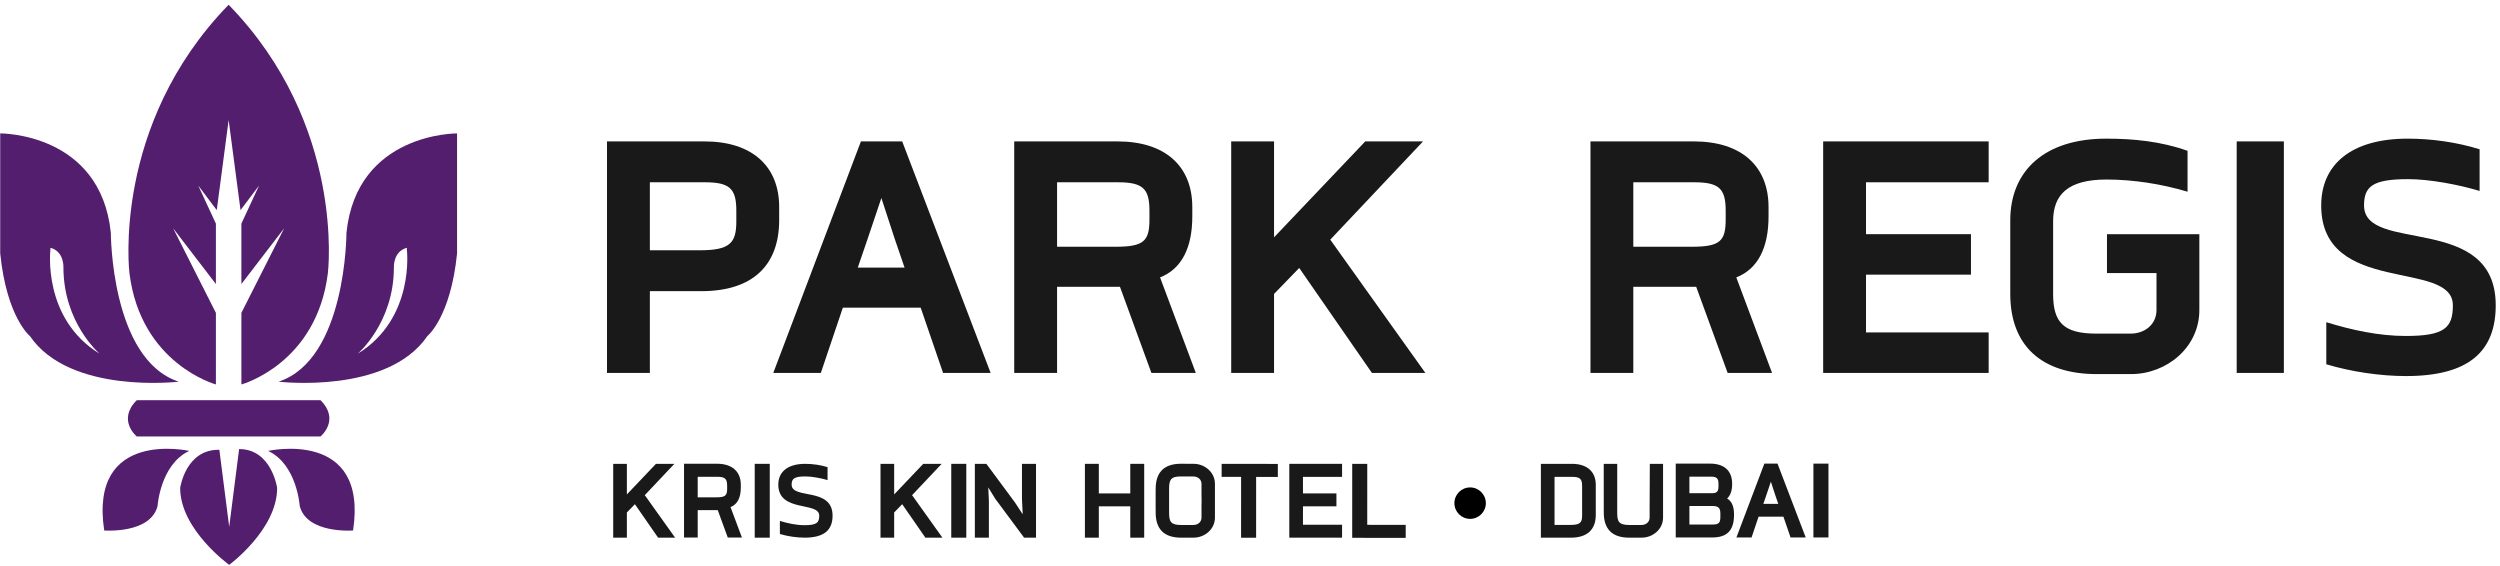
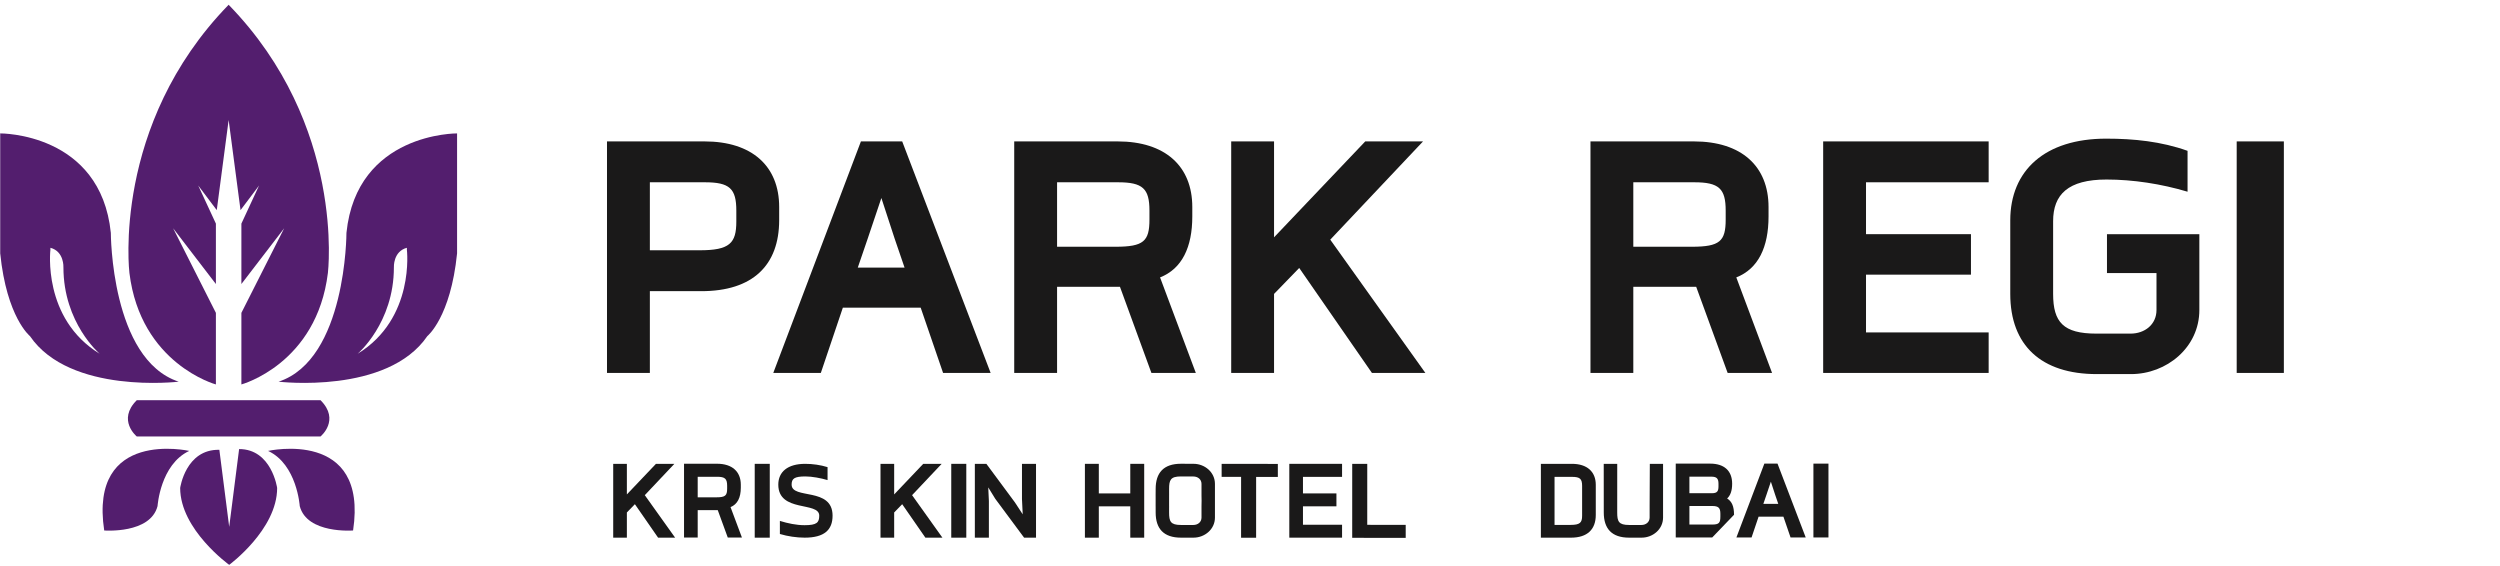
<svg xmlns="http://www.w3.org/2000/svg" width="318px" height="72px" viewBox="0 0 318 72" version="1.1">
  <title>H Park Regis Birmingham</title>
  <defs>
    <filter id="filter-1">
      <feColorMatrix in="SourceGraphic" type="matrix" values="0 0 0 0 1 0 0 0 0 1 0 0 0 0 1 0 0 0 1 0" />
    </filter>
  </defs>
  <g id="Page-1" stroke="none" stroke-width="1" fill="none" fill-rule="evenodd">
    <g filter="url(#filter-1)" id="H-Park-Regis-Birmingham">
      <g>
        <polyline id="Fill-21" fill="#1A1919" points="83.708 68.39 80.758 64.133 79.738 65.185 79.738 68.39 78 68.39 78 59 79.738 59 79.738 62.89 83.437 59 85.78 59 82.017 62.985 85.875 68.39 83.708 68.39" />
        <path d="M92.573,68.377 L91.298,64.885 L88.747,64.885 L88.747,68.377 L87.009,68.377 L87.009,58.987 L91.202,58.987 C93.131,58.987 94.231,59.991 94.231,61.649 L94.231,62.032 C94.231,63.275 93.816,64.152 92.924,64.503 L94.374,68.377 L92.573,68.377 Z M92.493,61.793 C92.493,60.9 92.222,60.645 91.218,60.645 L88.747,60.645 L88.747,63.259 L91.122,63.259 C92.254,63.259 92.493,63.036 92.493,62.16 L92.493,61.793 L92.493,61.793 Z" id="Fill-20" fill="#1A1919" />
        <polygon id="Fill-2" fill="#1A1919" points="96 68.392 97.913 68.392 97.913 59 96 59" />
        <path d="M102.358,68.39 C101.332,68.39 100.181,68.219 99.201,67.924 L99.201,66.26 C100.212,66.571 101.285,66.804 102.343,66.804 C103.881,66.804 104.208,66.478 104.208,65.592 C104.208,63.757 99,65.235 99,61.643 C99,60.026 100.181,59 102.42,59 C103.368,59 104.363,59.14 105.265,59.42 L105.265,61.068 C104.441,60.82 103.291,60.602 102.436,60.602 C101.021,60.602 100.694,60.897 100.694,61.643 C100.694,63.57 105.903,61.908 105.903,65.592 C105.903,67.395 104.861,68.39 102.358,68.39" id="Fill-26" fill="#1A1919" />
        <polyline id="Fill-21" fill="#1A1919" points="117.708 68.39 114.758 64.133 113.738 65.185 113.738 68.39 112 68.39 112 59 113.738 59 113.738 62.89 117.437 59 119.78 59 116.017 62.985 119.875 68.39 117.708 68.39" />
        <polygon id="Fill-2" fill="#1A1919" points="121 68.392 122.913 68.392 122.913 59 121 59" />
        <polyline id="Fill-6" fill="#1A1919" points="130.266 68.392 126.599 63.449 125.706 61.998 125.786 63.736 125.786 68.392 124 68.392 124 59 125.466 59 129.102 63.912 130.09 65.425 129.995 63.48 129.995 59 131.781 59 131.781 68.392 130.266 68.392" />
        <polyline id="Fill-8" fill="#1A1919" points="143.772 68.392 143.772 64.406 139.769 64.406 139.769 68.392 138 68.392 138 59 139.769 59 139.769 62.763 143.772 62.763 143.772 59 145.542 59 145.542 68.392 143.772 68.392" />
        <path d="M154.541,65.835 C154.541,67.324 153.239,68.39 151.813,68.39 L150.224,68.39 C148.014,68.39 147,67.246 147,65.192 C146.999,64.901 146.999,64.631 146.998,64.385 L146.995,64.386 L146.996,64.337 C146.996,64.178 146.997,63.993 146.997,63.781 L146.997,63.605 C146.997,63.393 146.996,63.208 146.996,63.049 L146.995,63 C146.999,62.844 146.999,62.678 146.999,62.502 L147,62.194 C147,60.14 148.008,58.989 150.218,58.989 L150.218,58.989 L151.813,58.996 C153.239,58.996 154.541,60.062 154.541,61.551 L154.541,61.551 L154.541,65.835 Z M148.709,64.389 L148.712,64.39 C148.711,64.5 148.71,64.568 148.71,64.592 L148.709,65.192 L148.709,65.192 C148.709,66.321 148.892,66.776 150.209,66.776 L151.797,66.776 C152.361,66.776 152.832,66.414 152.832,65.835 L152.832,64.361 L152.843,63.693 L152.832,63.025 L152.832,61.551 C152.832,60.972 152.361,60.61 151.797,60.61 L151.797,60.61 L150.202,60.603 C148.885,60.603 148.709,61.065 148.709,62.194 L148.709,62.194 L148.71,62.794 C148.71,62.818 148.711,62.886 148.712,62.996 L148.712,62.996 L148.709,62.996 L148.709,64.389 Z" id="Combined-Shape" fill="#1A1919" />
        <path d="M155.392,59 L162.541,59.01 L162.541,60.667 L159.78,60.662 L159.778,68.398 L157.865,68.398 L157.867,60.659 L155.392,60.657 L155.392,59 Z" id="Combined-Shape" fill="#1A1919" />
        <polygon id="Fill-23" fill="#1A1919" points="164 59 170.711 59 170.711 60.658 165.737 60.658 165.737 62.762 169.994 62.762 169.994 64.404 165.737 64.404 165.737 66.747 170.711 66.747 170.711 68.39 164 68.39" />
        <path d="M173.915,59 L173.913,66.758 L178.806,66.766 L178.806,68.42 L173.366,68.412 L172,68.412 L172.002,59 L173.915,59 Z" id="Combined-Shape" fill="#1A1919" />
-         <circle id="Oval" fill="#000000" cx="187" cy="64" r="2" />
        <path d="M199.826,68.391 L197.738,68.391 L196,68.39 L196,59 L199.954,59 C201.883,59 202.983,60.004 202.983,61.662 L202.983,65.506 C202.983,67.338 201.915,68.391 199.826,68.391 Z M199.97,60.658 L197.738,60.658 L197.738,66.768 L199.763,66.768 C200.974,66.768 201.245,66.482 201.245,65.605 L201.245,61.806 C201.245,60.913 200.974,60.658 199.97,60.658 Z" id="Fill-18" fill="#1A1919" />
        <path d="M207.224,68.39 C205.014,68.39 204,67.246 204,65.192 L203.994,59.004 C203.994,59.015 205.712,58.999 205.712,59 L205.709,65.192 C205.709,66.321 205.892,66.776 207.209,66.776 L208.797,66.776 C209.361,66.776 209.832,66.414 209.832,65.835 L209.832,64.361 L209.857,59.006 L211.541,59 L211.541,65.835 C211.541,67.324 210.239,68.39 208.813,68.39 L207.224,68.39 Z" id="Fill-24" fill="#1A1919" />
-         <path d="M217.794,68.365 L213.154,68.365 L213.154,58.973 L217.539,58.973 C219.292,58.973 220.33,59.865 220.33,61.523 C220.33,62.465 220.09,63.039 219.692,63.406 C220.297,63.789 220.569,64.41 220.569,65.478 C220.569,67.52 219.644,68.365 217.794,68.365 Z M218.591,61.523 C218.591,60.838 218.336,60.631 217.667,60.631 L214.892,60.631 L214.892,62.736 L217.778,62.736 C218.416,62.736 218.591,62.481 218.591,61.875 L218.591,61.523 Z M218.831,65.352 C218.831,64.617 218.607,64.362 217.794,64.362 L214.892,64.362 L214.892,66.723 L217.778,66.723 C218.655,66.723 218.831,66.516 218.831,65.701 L218.831,65.352 L218.831,65.352 Z" id="Fill-1" fill="#1A1919" />
+         <path d="M217.794,68.365 L213.154,68.365 L213.154,58.973 L217.539,58.973 C219.292,58.973 220.33,59.865 220.33,61.523 C220.33,62.465 220.09,63.039 219.692,63.406 C220.297,63.789 220.569,64.41 220.569,65.478 Z M218.591,61.523 C218.591,60.838 218.336,60.631 217.667,60.631 L214.892,60.631 L214.892,62.736 L217.778,62.736 C218.416,62.736 218.591,62.481 218.591,61.875 L218.591,61.523 Z M218.831,65.352 C218.831,64.617 218.607,64.362 217.794,64.362 L214.892,64.362 L214.892,66.723 L217.778,66.723 C218.655,66.723 218.831,66.516 218.831,65.701 L218.831,65.352 L218.831,65.352 Z" id="Fill-1" fill="#1A1919" />
        <path d="M227.758,68.365 L226.85,65.718 L223.693,65.718 L222.799,68.365 L220.871,68.365 L224.426,58.973 L226.1,58.973 L229.688,68.365 L227.758,68.365 Z M225.797,62.928 L225.255,61.269 L224.697,62.928 L224.298,64.092 L226.196,64.092 L225.797,62.928 L225.797,62.928 Z" id="Fill-9" fill="#1A1919" />
        <polygon id="Fill-5" fill="#1A1919" points="230.667 68.365 232.58 68.365 232.58 58.973 230.667 58.973" />
        <path d="M14.099,29.625 C12.796,16.857 0.027,16.97 0.027,16.97 L0.027,32.226 C0.853,40.386 3.81,42.753 3.81,42.753 C8.894,50.202 22.73,48.55 22.73,48.55 C14.099,45.71 14.099,29.625 14.099,29.625 Z M6.412,31.757 L6.412,31.519 C8.175,31.983 8.068,34.003 8.068,34.003 C8.068,41.097 12.679,44.999 12.679,44.999 C5.349,40.507 6.412,31.757 6.412,31.757 L6.412,31.757 Z" id="Fill-11" fill="#531E6E" />
        <path d="M24.07,57.356 C24.07,57.356 11.294,54.476 13.255,67.477 C13.255,67.477 19.125,67.937 20.041,64.371 C20.041,64.371 20.386,59.082 24.07,57.356" id="Fill-12" fill="#531E6E" />
        <path d="M27.462,48.901 L27.462,39.796 L22.021,29.035 L27.462,36.128 L27.462,28.445 L25.212,23.595 L27.572,26.728 L29.083,15.263 L30.595,26.728 L32.955,23.595 L30.705,28.445 L30.705,36.128 L36.146,29.035 L30.705,39.796 L30.705,48.901 C30.705,48.901 40.289,46.3 41.709,34.714 C41.709,34.714 43.998,15.923 29.091,0.615 L29.091,0.591 C29.091,0.595 29.087,0.599 29.083,0.603 C29.08,0.599 29.076,0.595 29.074,0.591 L29.074,0.615 C14.173,15.923 16.462,34.714 16.462,34.714 C17.878,46.3 27.462,48.901 27.462,48.901" id="Fill-13" fill="#531E6E" />
        <path d="M44.068,29.625 C44.068,29.625 44.068,45.71 35.437,48.55 C35.437,48.55 49.273,50.202 54.357,42.753 C54.357,42.753 57.314,40.386 58.14,32.226 L58.14,16.97 C58.14,16.97 45.371,16.857 44.068,29.625 Z M45.492,44.999 C45.492,44.999 50.103,41.097 50.103,34.003 C50.103,34.003 49.992,31.983 51.755,31.519 L51.755,31.757 C51.755,31.757 52.818,40.507 45.492,44.999 L45.492,44.999 Z" id="Fill-14" fill="#531E6E" />
        <path d="M30.415,57.121 L29.154,67.016 L27.902,57.215 C23.609,57.121 22.918,62.07 22.918,62.07 C22.918,67.363 29.154,71.848 29.154,71.848 C29.154,71.848 35.253,67.363 35.253,62.07 C35.253,62.07 34.56,57.121 30.415,57.121" id="Fill-15" fill="#531E6E" />
        <path d="M34.101,57.356 C37.785,59.082 38.127,64.371 38.127,64.371 C39.043,67.937 44.912,67.477 44.912,67.477 C46.873,54.476 34.101,57.356 34.101,57.356" id="Fill-16" fill="#531E6E" />
        <path d="M29.128,55.515 L40.773,55.515 C40.773,55.515 43.304,53.44 40.773,50.909 L17.394,50.909 C14.863,53.44 17.394,55.515 17.394,55.515 L29.128,55.515" id="Fill-17" fill="#531E6E" />
        <path d="M89.21,37.036 L82.662,37.036 L82.662,47.437 L77.21,47.437 L77.21,17.987 L89.611,17.987 C95.66,17.987 99.111,21.136 99.111,26.335 L99.111,27.988 C99.111,33.735 95.761,37.036 89.21,37.036 Z M93.66,26.787 C93.66,23.988 92.81,23.186 89.66,23.186 L82.662,23.186 L82.662,31.835 L89.011,31.835 C92.81,31.835 93.66,30.937 93.66,28.187 L93.66,26.787 L93.66,26.787 Z" id="Fill-18" fill="#1A1919" />
        <path d="M119.96,47.437 L117.111,39.136 L107.21,39.136 L104.41,47.437 L98.361,47.437 L109.509,17.987 L114.759,17.987 L126.009,47.437 L119.96,47.437 Z M113.81,30.386 L112.111,25.187 L110.361,30.386 L109.111,34.036 L115.06,34.036 L113.81,30.386 L113.81,30.386 Z" id="Fill-19" fill="#1A1919" />
        <path d="M146.46,47.437 L142.46,36.485 L134.46,36.485 L134.46,47.437 L129.009,47.437 L129.009,17.987 L142.16,17.987 C148.21,17.987 151.66,21.136 151.66,26.335 L151.66,27.537 C151.66,31.436 150.359,34.186 147.56,35.286 L152.109,47.437 L146.46,47.437 Z M146.21,26.787 C146.21,23.988 145.359,23.186 142.21,23.186 L134.46,23.186 L134.46,31.386 L141.91,31.386 C145.46,31.386 146.21,30.686 146.21,27.937 L146.21,26.787 L146.21,26.787 Z" id="Fill-20" fill="#1A1919" />
        <polyline id="Fill-21" fill="#1A1919" points="174.51 47.437 165.26 34.085 162.059 37.386 162.059 47.437 156.609 47.437 156.609 17.987 162.059 17.987 162.059 30.187 173.66 17.987 181.009 17.987 169.209 30.485 181.308 47.437 174.51 47.437" />
        <path d="M219.757,47.437 L215.757,36.485 L207.757,36.485 L207.757,47.437 L202.308,47.437 L202.308,17.987 L215.458,17.987 C221.507,17.987 224.958,21.136 224.958,26.335 L224.958,27.537 C224.958,31.436 223.657,34.186 220.858,35.286 L225.407,47.437 L219.757,47.437 Z M219.507,26.787 C219.507,23.988 218.657,23.186 215.507,23.186 L207.757,23.186 L207.757,31.386 L215.208,31.386 C218.757,31.386 219.507,30.686 219.507,27.937 L219.507,26.787 L219.507,26.787 Z" id="Fill-22" fill="#1A1919" />
        <polyline id="Fill-23" fill="#1A1919" points="231.907 47.437 231.907 17.987 252.956 17.987 252.956 23.186 237.356 23.186 237.356 29.786 250.706 29.786 250.706 34.936 237.356 34.936 237.356 42.284 252.956 42.284 252.956 47.437 231.907 47.437" />
        <path d="M271.056,47.585 L266.706,47.585 C259.657,47.585 255.706,43.936 255.706,37.386 L255.706,28.037 C255.706,21.686 260.106,17.636 267.907,17.636 C271.407,17.636 274.907,17.987 278.257,19.186 L278.257,24.386 C274.907,23.386 271.306,22.836 267.956,22.836 C263.058,22.836 261.157,24.738 261.157,28.136 L261.157,37.386 C261.157,40.985 262.456,42.436 266.657,42.436 L271.007,42.436 C272.806,42.436 274.306,41.284 274.306,39.436 L274.306,34.735 L268.007,34.735 L268.007,29.786 L279.757,29.786 L279.757,39.436 C279.757,44.186 275.606,47.585 271.056,47.585" id="Fill-24" fill="#1A1919" />
        <polygon id="Fill-25" fill="#1A1919" points="284.507 47.437 290.507 47.437 290.507 17.987 284.507 17.987" />
-         <path d="M306.056,47.835 C302.757,47.835 299.056,47.284 295.905,46.335 L295.905,40.985 C299.155,41.985 302.606,42.735 306.007,42.735 C310.956,42.735 312.005,41.686 312.005,38.835 C312.005,32.936 295.257,37.687 295.257,26.136 C295.257,20.936 299.056,17.636 306.257,17.636 C309.306,17.636 312.505,18.086 315.405,18.987 L315.405,24.287 C312.755,23.488 309.056,22.787 306.306,22.787 C301.757,22.787 300.706,23.738 300.706,26.136 C300.706,32.335 317.456,26.988 317.456,38.835 C317.456,44.636 314.106,47.835 306.056,47.835" id="Fill-26" fill="#1A1919" />
      </g>
    </g>
  </g>
</svg>